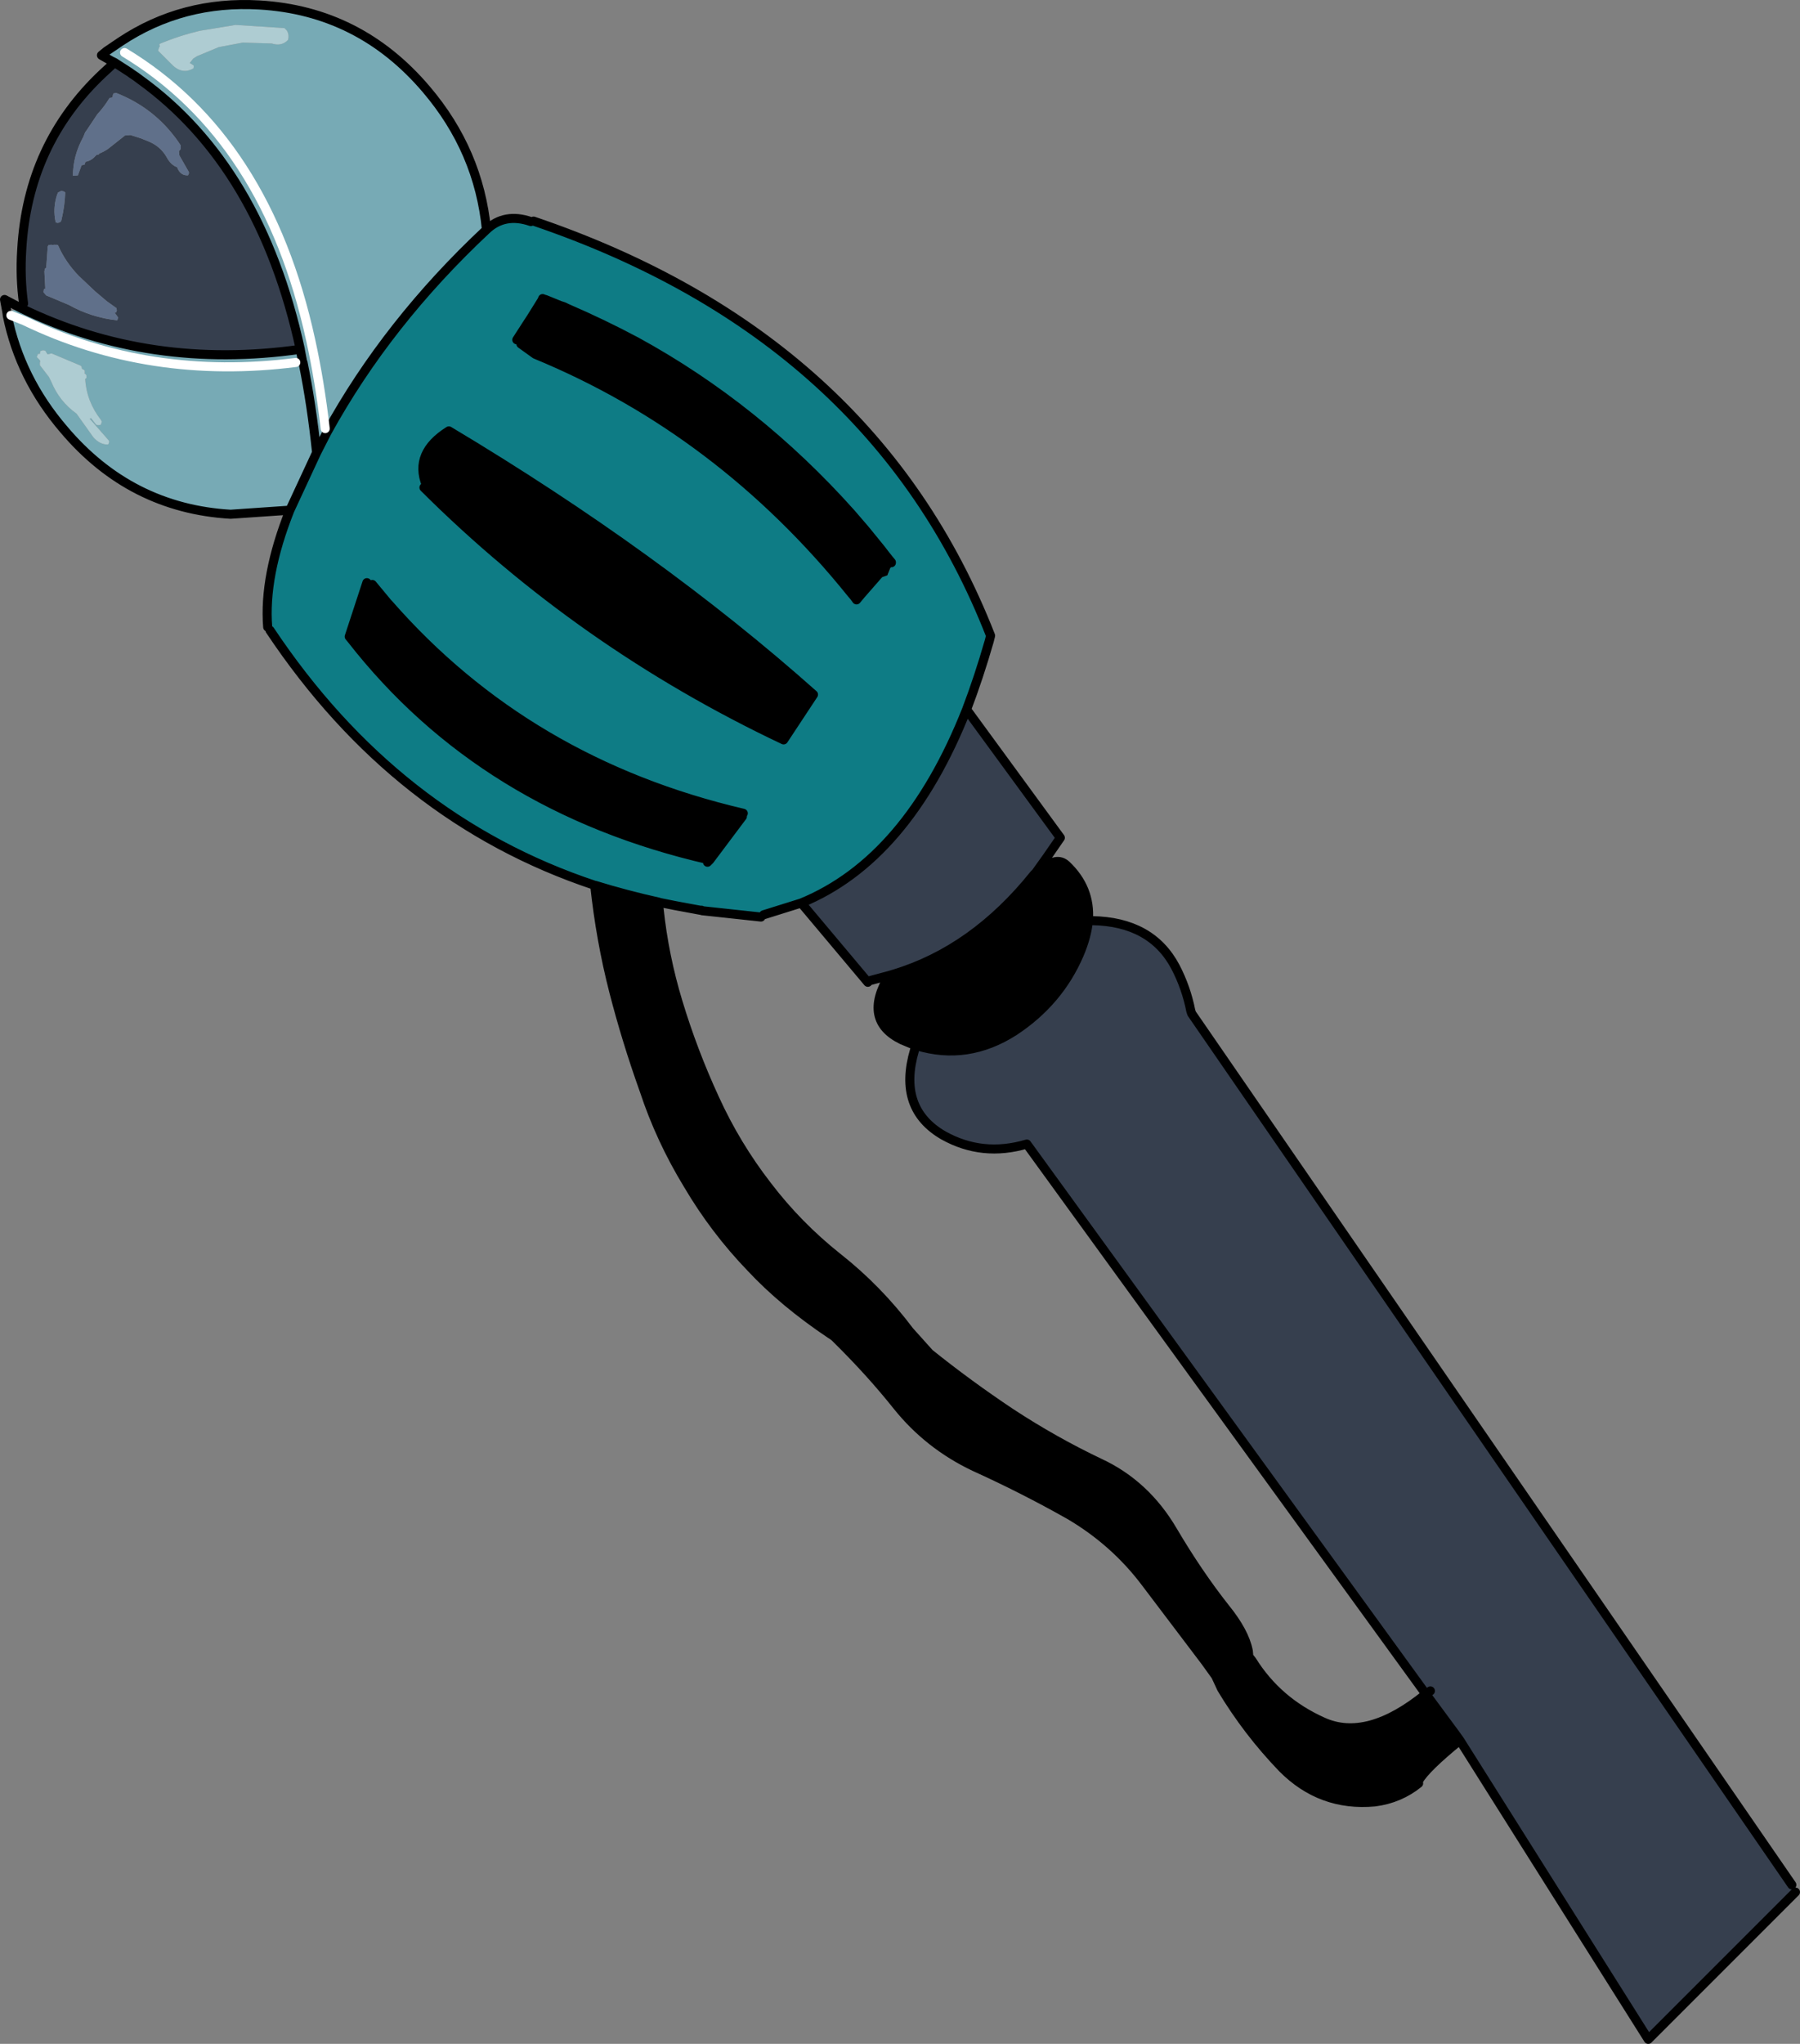
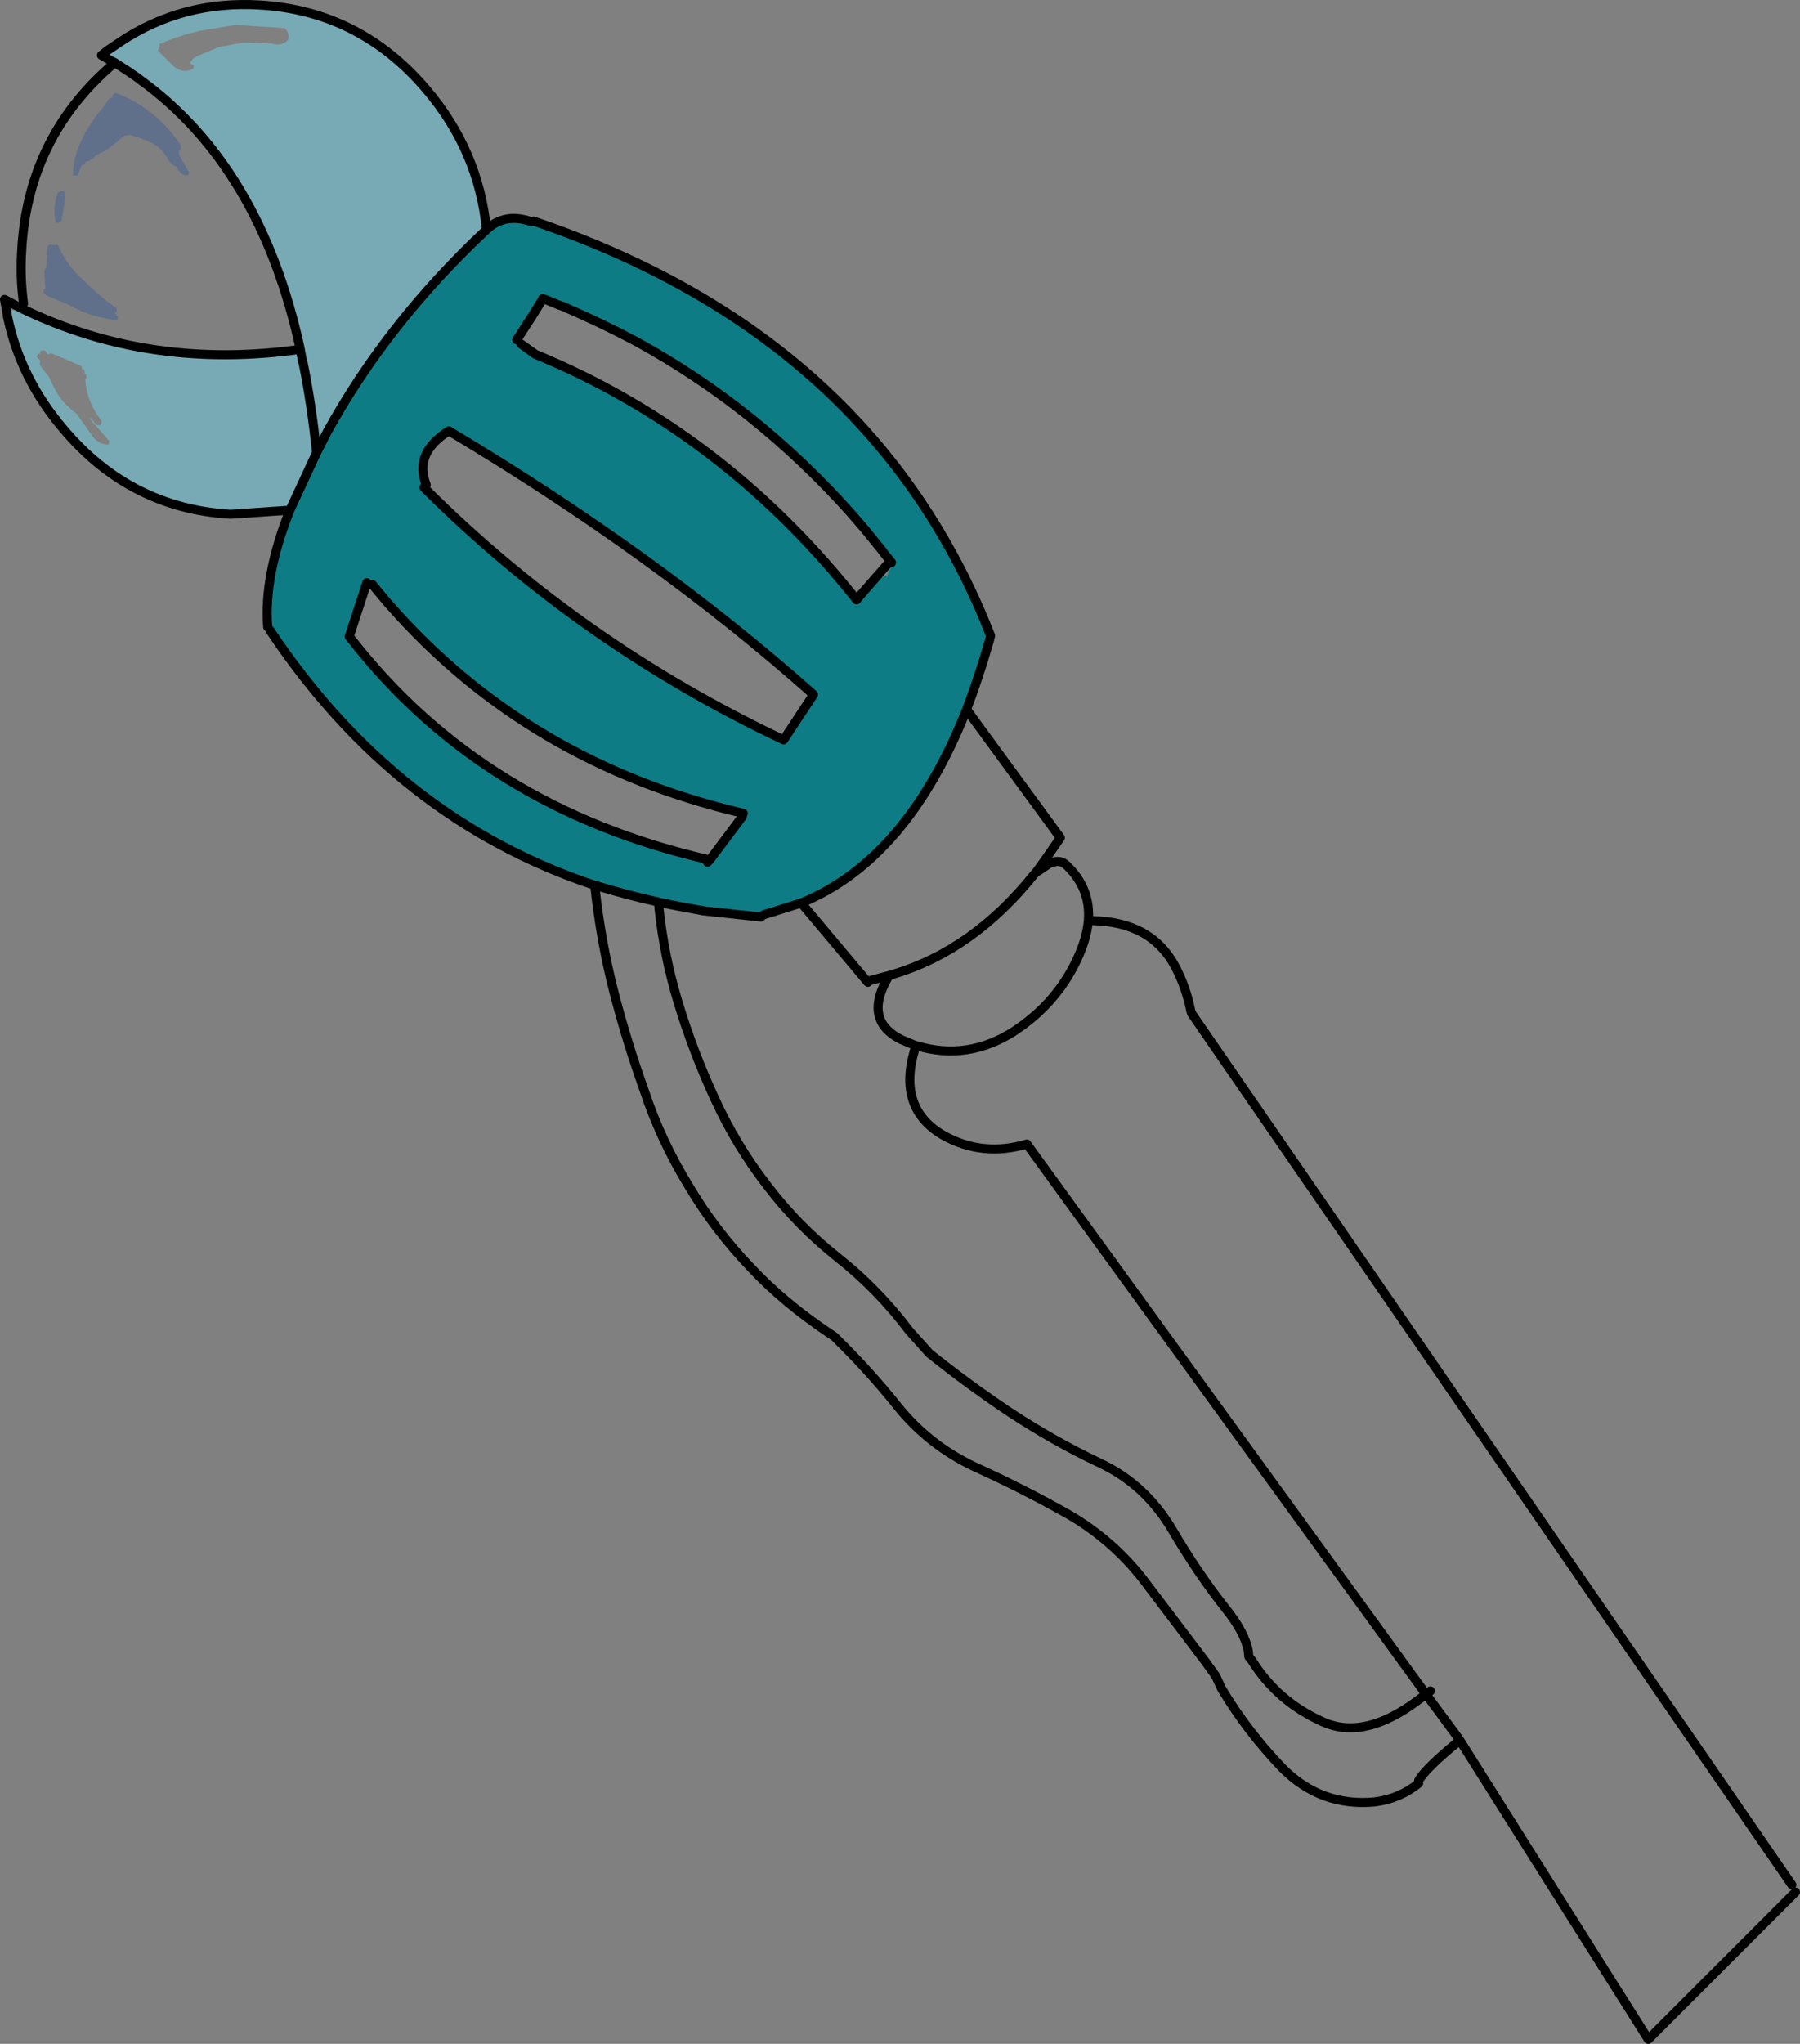
<svg xmlns="http://www.w3.org/2000/svg" height="225.55px" width="198.7px">
  <rect width="100%" height="100%" fill="#808080" stroke="none" />
  <g transform="matrix(1.0, 0.0, 0.0, 1.0, 86.0, 99.7)">
    <path d="M-27.1 -75.3 Q10.45 -62.55 23.35 -29.55 L23.2 -28.95 Q22.05 -24.95 20.7 -21.4 14.15 -4.85 2.45 -0.05 L-1.7 1.25 -2.0 1.5 -8.5 0.8 -8.45 0.45 -8.5 0.45 -8.55 0.75 -8.7 0.75 -11.4 0.25 -13.15 -0.1 -13.3 -0.15 Q-16.9 -0.95 -20.3 -2.0 L-20.35 -2.0 Q-42.3 -9.3 -56.2 -30.15 L-56.45 -30.5 Q-56.9 -36.1 -54.0 -43.4 L-51.05 -49.75 -49.9 -52.0 Q-43.25 -64.1 -32.3 -74.35 -30.3 -76.25 -27.4 -75.25 L-27.1 -75.3 M11.75 -38.45 L11.15 -38.7 11.25 -39.1 11.75 -38.45 11.25 -39.1 11.2 -39.35 10.9 -39.75 9.5 -41.25 7.95 -43.05 Q-2.5 -54.75 -15.75 -62.0 -19.5 -64.0 -23.45 -65.7 L-23.75 -65.85 -24.0 -65.7 -24.2 -66.0 Q-24.75 -66.8 -25.8 -66.7 L-25.8 -66.65 -26.0 -66.7 -26.1 -66.75 -26.15 -66.6 -26.1 -66.75 -26.0 -66.7 -25.8 -66.65 -26.15 -66.6 -26.35 -66.55 -27.05 -65.25 -27.3 -64.75 -27.5 -63.8 -27.95 -63.75 -28.5 -63.5 -28.7 -63.05 -28.85 -62.85 -28.95 -62.2 -28.95 -62.1 -28.5 -61.75 Q-27.75 -61.15 -26.85 -60.75 L-26.9 -60.6 Q-6.5 -52.2 8.0 -34.2 L8.3 -33.85 8.55 -33.5 9.05 -34.1 Q10.3 -34.45 10.6 -35.75 L11.35 -36.0 11.95 -36.2 12.35 -37.2 12.4 -37.6 12.4 -37.65 12.35 -37.9 12.2 -38.05 11.75 -38.45 M-39.2 -45.9 Q-21.9 -28.65 0.5 -18.05 L3.8 -23.05 Q-13.45 -38.4 -36.45 -52.15 -40.35 -49.7 -38.95 -46.2 L-39.2 -45.9 M-23.75 -65.85 L-24.2 -66.0 -23.75 -65.85 M-28.5 -61.75 L-26.9 -60.6 -28.5 -61.75 M-27.3 -64.75 L-27.95 -63.75 -27.3 -64.75 M-3.95 -9.95 Q-27.75 -15.5 -43.1 -33.05 L-43.2 -33.15 -44.9 -35.2 -45.5 -35.4 -47.45 -29.45 -47.2 -29.15 Q-32.65 -10.5 -7.65 -4.8 L-4.05 -9.6 -3.95 -9.95 M-7.9 -4.55 L-7.7 -4.5 -7.65 -4.8 -7.9 -4.55" fill="#0e7c85" fill-rule="evenodd" stroke="none" />
-     <path d="M28.35 -3.4 L29.9 -4.45 30.45 -4.6 Q31.15 -4.75 31.7 -4.25 34.4 -1.7 34.15 1.85 34.0 3.6 33.15 5.6 30.9 10.85 25.95 14.1 20.8 17.4 15.2 15.7 L15.1 15.7 13.55 15.05 Q9.15 12.9 12.15 7.95 L12.65 7.8 Q21.45 5.15 28.15 -3.2 L28.25 -3.3 28.35 -3.4 M75.15 92.35 Q71.35 95.45 70.6 96.8 L70.6 97.1 Q68.5 98.8 65.75 99.15 59.8 99.7 55.55 95.4 51.7 91.4 48.85 86.65 L48.2 85.25 47.05 83.65 40.5 75.0 Q37.05 70.4 32.0 67.45 26.95 64.6 21.55 62.15 16.5 59.75 13.05 55.45 10.1 51.75 6.45 48.15 L6.1 47.8 5.65 47.5 Q0.5 44.05 -3.1 40.2 -7.1 36.05 -10.05 31.05 -13.1 26.05 -14.9 20.6 -16.85 15.15 -18.25 9.7 -19.7 4.05 -20.35 -2.0 L-20.3 -2.0 Q-16.9 -0.95 -13.3 -0.15 L-13.25 0.55 Q-12.7 5.8 -11.15 10.9 -9.5 16.35 -7.1 21.55 -4.75 26.7 -1.3 31.15 2.05 35.55 6.45 39.05 10.9 42.55 14.4 47.2 L16.6 49.65 Q20.9 53.1 25.55 56.2 30.35 59.35 35.4 61.75 40.45 64.1 43.45 69.2 46.25 73.95 49.25 77.75 51.4 80.4 51.8 82.5 L51.85 83.05 51.85 83.1 52.0 83.3 52.2 83.55 Q55.0 88.05 60.0 90.3 64.9 92.55 71.4 87.25 L74.65 91.65 75.15 92.35 M11.25 -39.1 L11.15 -38.7 11.75 -38.45 12.15 -37.95 12.2 -37.7 9.05 -34.1 12.2 -37.7 12.15 -37.95 11.75 -38.45 12.2 -38.05 12.35 -37.9 12.4 -37.65 12.4 -37.6 12.35 -37.2 11.95 -36.2 11.35 -36.0 10.6 -35.75 Q10.3 -34.45 9.05 -34.1 L8.7 -34.05 8.2 -34.1 8.05 -34.25 8.0 -34.2 Q-6.5 -52.2 -26.9 -60.6 L-26.85 -60.75 Q-27.75 -61.15 -28.5 -61.75 L-28.95 -62.1 -28.95 -62.2 -27.95 -63.75 -28.95 -62.2 -28.85 -62.85 -28.7 -63.05 -28.5 -63.5 -27.95 -63.75 -27.5 -63.8 -27.3 -64.75 -26.15 -66.6 -27.3 -64.75 -27.05 -65.25 -26.35 -66.55 -26.15 -66.6 -25.8 -66.65 -24.2 -66.0 -25.8 -66.65 -25.8 -66.7 Q-24.75 -66.8 -24.2 -66.0 L-24.0 -65.7 -23.75 -65.85 -23.45 -65.7 Q-19.5 -64.0 -15.75 -62.0 -2.5 -54.75 7.95 -43.05 L9.5 -41.25 10.9 -39.75 11.2 -39.35 11.25 -39.1 9.5 -41.25 11.25 -39.1 M12.15 -37.95 L12.4 -37.65 12.15 -37.95 M-38.95 -46.2 Q-40.35 -49.7 -36.45 -52.15 -13.45 -38.4 3.8 -23.05 L0.5 -18.05 Q-21.9 -28.65 -39.2 -45.9 L-38.95 -46.2 M-44.9 -35.2 L-43.2 -33.15 -43.1 -33.05 Q-27.75 -15.5 -3.95 -9.95 L-4.05 -9.6 -7.65 -4.8 Q-32.65 -10.5 -47.2 -29.15 L-47.45 -29.45 -45.5 -35.4 -44.9 -35.2" fill="#000000" fill-rule="evenodd" stroke="none" />
    <path d="M-54.0 -43.4 L-60.55 -42.95 Q-71.6 -43.6 -78.95 -52.3 -83.8 -57.95 -85.2 -64.9 L-85.2 -64.95 -85.25 -65.3 -83.6 -65.65 Q-69.45 -58.8 -52.85 -61.15 -57.25 -81.35 -70.6 -90.95 L-70.8 -91.1 -71.0 -91.25 -71.45 -91.55 -71.65 -91.7 -73.35 -92.8 -74.25 -94.05 -72.7 -95.1 Q-65.85 -99.65 -57.35 -99.15 -46.3 -98.5 -38.95 -89.85 -33.15 -83.05 -32.3 -74.35 -43.25 -64.1 -49.9 -52.0 L-51.05 -49.75 -54.0 -43.4 M-53.35 -59.7 Q-69.5 -57.65 -83.3 -64.3 L-84.8 -64.9 -83.3 -64.3 Q-69.5 -57.65 -53.35 -59.7 M-81.75 -60.65 L-81.8 -60.65 -81.85 -60.55 -81.9 -60.4 -81.95 -60.3 -81.6 -59.95 -81.55 -59.75 -81.6 -59.75 -81.6 -59.65 -81.6 -59.55 -81.6 -59.4 -80.6 -58.1 -80.35 -57.6 Q-79.45 -55.4 -77.55 -54.05 L-75.7 -51.45 Q-74.95 -50.6 -74.05 -50.65 L-73.95 -50.9 -73.95 -51.0 -74.0 -51.1 -76.1 -53.5 -75.95 -53.55 -75.4 -52.85 Q-75.15 -52.7 -74.85 -52.85 L-74.8 -53.05 -74.75 -53.15 -74.85 -53.35 Q-76.45 -55.4 -76.6 -57.9 L-76.55 -57.9 -76.45 -58.0 -76.45 -58.15 -76.45 -58.25 -76.5 -58.35 -76.6 -58.45 -76.65 -58.45 -76.65 -58.8 -76.75 -58.9 -76.95 -59.0 -77.0 -59.25 -77.1 -59.35 -80.3 -60.7 -80.75 -60.6 -81.0 -61.0 -81.25 -61.05 -81.4 -61.0 -81.55 -60.95 -81.6 -60.65 -81.75 -60.65 M-54.2 -95.3 Q-54.05 -95.9 -54.35 -96.35 L-54.6 -96.6 -60.0 -96.95 -63.95 -96.3 Q-66.25 -95.75 -68.4 -94.85 L-68.4 -94.7 -68.35 -94.6 -68.35 -94.55 -68.4 -94.55 -68.5 -94.3 -68.55 -94.1 -67.15 -92.7 Q-65.95 -91.4 -64.65 -92.15 L-64.6 -92.4 -64.65 -92.5 -65.05 -92.75 -64.65 -93.25 -64.25 -93.5 -61.85 -94.5 -59.2 -95.0 -56.0 -94.9 Q-54.9 -94.55 -54.2 -95.3 M-77.35 -57.9 L-77.35 -57.65 -77.35 -57.9 M-52.85 -61.15 L-52.85 -61.1 -52.6 -59.8 -52.55 -59.7 Q-51.6 -55.05 -51.05 -49.75 -51.6 -55.05 -52.55 -59.7 L-52.6 -59.8 -52.85 -61.1 -52.85 -61.15 M-72.25 -93.9 Q-56.55 -84.4 -51.7 -62.15 -50.7 -57.6 -50.1 -52.4 -50.7 -57.6 -51.7 -62.15 -56.55 -84.4 -72.25 -93.9" fill="#77aab5" fill-rule="evenodd" stroke="none" />
-     <path d="M20.7 -21.4 L31.05 -7.25 29.6 -5.15 28.35 -3.4 28.25 -3.3 28.15 -3.2 Q21.45 5.15 12.65 7.8 L12.15 7.95 10.1 8.5 9.8 8.7 2.45 -0.05 Q14.15 -4.85 20.7 -21.4 M34.15 1.85 L34.55 1.9 Q41.1 2.0 43.75 7.0 44.95 9.3 45.45 11.85 L45.55 12.15 111.8 108.3 112.2 109.1 95.95 125.35 75.15 92.35 74.65 91.65 75.15 92.35 74.65 91.65 71.4 87.25 27.35 26.55 Q22.45 28.0 18.15 25.6 13.05 22.65 14.95 16.2 L15.2 15.7 Q20.8 17.4 25.95 14.1 30.9 10.85 33.15 5.6 34.0 3.6 34.15 1.85 M-83.6 -65.65 L-83.4 -66.2 Q-83.8 -69.1 -83.6 -72.15 -82.95 -83.8 -74.65 -91.6 L-73.35 -92.8 -71.65 -91.7 -71.45 -91.55 -71.0 -91.25 -70.8 -91.1 -70.6 -90.95 Q-57.25 -81.35 -52.85 -61.15 -69.45 -58.8 -83.6 -65.65 M-81.05 -70.0 L-81.1 -69.75 -81.0 -67.85 -81.15 -67.8 -81.2 -67.45 -80.9 -67.1 -78.4 -66.05 Q-75.9 -64.65 -73.05 -64.35 L-73.0 -64.55 -72.95 -64.65 -73.35 -65.2 -73.2 -65.2 -73.1 -65.45 -73.15 -65.7 -74.2 -66.45 -75.5 -67.55 -77.3 -69.25 Q-78.8 -70.8 -79.6 -72.65 L-79.85 -72.7 -79.95 -72.65 -80.0 -72.7 -80.2 -72.65 -80.25 -72.65 -80.35 -72.7 -80.55 -72.65 -80.65 -72.65 -80.7 -72.55 -80.75 -72.45 -80.75 -72.2 -80.9 -70.15 -81.0 -70.1 -81.05 -70.0 M-79.25 -78.65 L-79.3 -78.6 -79.6 -78.45 -79.7 -78.2 Q-80.2 -76.7 -79.85 -75.15 L-79.6 -75.1 -79.35 -75.2 -79.25 -75.3 -79.2 -75.5 Q-78.85 -77.0 -78.8 -78.45 L-78.9 -78.55 -79.25 -78.65 M-73.45 -89.4 L-73.5 -89.3 -73.55 -89.2 -73.55 -89.1 -73.6 -88.95 -73.8 -88.9 -73.9 -88.9 Q-74.5 -87.9 -75.25 -87.1 L-76.45 -85.3 -76.6 -85.1 -76.8 -84.6 Q-77.95 -82.5 -77.95 -80.3 L-77.4 -80.35 -77.0 -81.45 -76.65 -81.55 -76.6 -81.75 -76.55 -81.85 Q-75.95 -81.95 -75.5 -82.45 L-75.35 -82.6 -75.1 -82.65 -75.05 -82.75 Q-74.55 -82.95 -74.1 -83.25 L-72.2 -84.75 -71.6 -84.8 -70.5 -84.45 -69.5 -84.05 Q-68.25 -83.5 -67.6 -82.35 -67.15 -81.5 -66.45 -81.25 -66.1 -80.3 -65.25 -80.35 L-65.2 -80.45 -65.15 -80.55 -65.15 -80.7 -65.2 -80.8 -66.2 -82.55 -66.25 -83.05 -66.15 -83.1 -66.05 -83.3 -66.05 -83.4 -66.05 -83.55 -66.05 -83.65 -66.35 -84.1 Q-68.95 -87.8 -73.2 -89.45 L-73.35 -89.4 -73.45 -89.4 M71.9 86.9 L71.4 87.25 71.9 86.9" fill="#363f4e" fill-rule="evenodd" stroke="none" />
-     <path d="M-81.75 -60.65 L-81.6 -60.65 -81.55 -60.95 -81.4 -61.0 -81.25 -61.05 -81.0 -61.0 -80.75 -60.6 -80.3 -60.7 -77.1 -59.35 -77.0 -59.25 -76.95 -59.0 -76.75 -58.9 -76.65 -58.8 -76.65 -58.45 -76.6 -58.45 -76.5 -58.35 -76.45 -58.25 -76.45 -58.15 -76.45 -58.0 -76.55 -57.9 -76.6 -57.9 Q-76.45 -55.4 -74.85 -53.35 L-74.75 -53.15 -74.8 -53.05 -74.85 -52.85 Q-75.15 -52.7 -75.4 -52.85 L-75.95 -53.55 -76.1 -53.5 -74.0 -51.1 -73.95 -51.0 -73.95 -50.9 -74.05 -50.65 Q-74.95 -50.6 -75.7 -51.45 L-77.55 -54.05 Q-79.45 -55.4 -80.35 -57.6 L-80.6 -58.1 -81.6 -59.4 -81.6 -59.55 -81.6 -59.65 -81.6 -59.75 -81.55 -59.75 -81.6 -59.95 -81.95 -60.3 -81.9 -60.4 -81.85 -60.55 -81.8 -60.65 -81.75 -60.65 M-54.2 -95.3 Q-54.9 -94.55 -56.0 -94.9 L-59.2 -95.0 -61.85 -94.5 -64.25 -93.5 -64.65 -93.25 -65.05 -92.75 -64.65 -92.5 -64.6 -92.4 -64.65 -92.15 Q-65.95 -91.4 -67.15 -92.7 L-68.55 -94.1 -68.5 -94.3 -68.4 -94.55 -68.35 -94.55 -68.35 -94.6 -68.4 -94.7 -68.4 -94.85 Q-66.25 -95.75 -63.95 -96.3 L-60.0 -96.95 -54.6 -96.6 -54.35 -96.35 Q-54.05 -95.9 -54.2 -95.3 M-77.35 -57.9 L-77.35 -57.65 -77.35 -57.9" fill="#aeccd2" fill-rule="evenodd" stroke="none" />
    <path d="M-81.05 -70.0 L-81.0 -70.1 -80.9 -70.15 -80.75 -72.2 -80.75 -72.45 -80.7 -72.55 -80.65 -72.65 -80.55 -72.65 -80.35 -72.7 -80.25 -72.65 -80.2 -72.65 -80.0 -72.7 -79.95 -72.65 -79.85 -72.7 -79.6 -72.65 Q-78.8 -70.8 -77.3 -69.25 L-75.5 -67.55 -74.2 -66.45 -73.15 -65.7 -73.1 -65.45 -73.2 -65.2 -73.35 -65.2 -72.95 -64.65 -73.0 -64.55 -73.05 -64.35 Q-75.9 -64.65 -78.4 -66.05 L-80.9 -67.1 -81.2 -67.45 -81.15 -67.8 -81.0 -67.85 -81.1 -69.75 -81.05 -70.0 M-73.45 -89.4 L-73.35 -89.4 -73.2 -89.45 Q-68.95 -87.8 -66.35 -84.1 L-66.05 -83.65 -66.05 -83.55 -66.05 -83.4 -66.05 -83.3 -66.15 -83.1 -66.25 -83.05 -66.2 -82.55 -65.2 -80.8 -65.15 -80.7 -65.15 -80.55 -65.2 -80.45 -65.25 -80.35 Q-66.1 -80.3 -66.45 -81.25 -67.15 -81.5 -67.6 -82.35 -68.25 -83.5 -69.5 -84.05 L-70.5 -84.45 -71.6 -84.8 -72.2 -84.75 -74.1 -83.25 Q-74.55 -82.95 -75.05 -82.75 L-75.1 -82.65 -75.35 -82.6 -75.5 -82.45 Q-75.95 -81.95 -76.55 -81.85 L-76.6 -81.75 -76.65 -81.55 -77.0 -81.45 -77.4 -80.35 -77.95 -80.3 Q-77.95 -82.5 -76.8 -84.6 L-76.6 -85.1 -76.45 -85.3 -75.25 -87.1 Q-74.5 -87.9 -73.9 -88.9 L-73.8 -88.9 -73.6 -88.95 -73.55 -89.1 -73.55 -89.2 -73.5 -89.3 -73.45 -89.4 M-79.25 -78.65 L-78.9 -78.55 -78.8 -78.45 Q-78.85 -77.0 -79.2 -75.5 L-79.25 -75.3 -79.35 -75.2 -79.6 -75.1 -79.85 -75.15 Q-80.2 -76.7 -79.7 -78.2 L-79.6 -78.45 -79.3 -78.6 -79.25 -78.65" fill="#60708a" fill-rule="evenodd" stroke="none" />
    <path d="M-27.1 -75.3 Q10.45 -62.55 23.35 -29.55 L23.2 -28.95 Q22.05 -24.95 20.7 -21.4 L31.05 -7.25 29.6 -5.15 28.35 -3.4 29.9 -4.45 30.45 -4.6 Q31.15 -4.75 31.7 -4.25 34.4 -1.7 34.15 1.85 34.0 3.6 33.15 5.6 30.9 10.85 25.95 14.1 20.8 17.4 15.2 15.7 L15.1 15.7 13.55 15.05 Q9.15 12.9 12.15 7.95 L10.1 8.5 M34.55 1.9 Q41.1 2.0 43.75 7.0 44.95 9.3 45.45 11.85 L45.55 12.15 111.8 108.3 M112.2 109.1 L95.95 125.35 75.15 92.35 Q71.35 95.45 70.6 96.8 M70.6 97.1 Q68.5 98.8 65.75 99.15 59.8 99.7 55.55 95.4 51.7 91.4 48.85 86.65 L48.2 85.25 47.05 83.65 40.5 75.0 Q37.05 70.4 32.0 67.45 26.95 64.6 21.55 62.15 16.5 59.75 13.05 55.45 10.1 51.75 6.45 48.15 L6.1 47.8 5.65 47.5 Q0.5 44.05 -3.1 40.2 -7.1 36.05 -10.05 31.05 -13.1 26.05 -14.9 20.6 -16.85 15.15 -18.25 9.7 -19.7 4.05 -20.35 -2.0 -42.3 -9.3 -56.2 -30.15 M-56.45 -30.5 Q-56.9 -36.1 -54.0 -43.4 L-60.55 -42.95 Q-71.6 -43.6 -78.95 -52.3 -83.8 -57.95 -85.2 -64.9 L-85.2 -64.95 -85.25 -65.3 -85.5 -66.65 -83.6 -65.65 Q-69.45 -58.8 -52.85 -61.15 -57.25 -81.35 -70.6 -90.95 L-70.8 -91.1 -71.0 -91.25 -71.45 -91.55 -71.65 -91.7 -73.35 -92.8 -73.75 -93.0 -74.8 -93.6 -74.25 -94.05 -72.7 -95.1 Q-65.85 -99.65 -57.35 -99.15 -46.3 -98.5 -38.95 -89.85 -33.15 -83.05 -32.3 -74.35 -30.3 -76.25 -27.4 -75.25 M-83.4 -66.2 Q-83.8 -69.1 -83.6 -72.15 -82.95 -83.8 -74.65 -91.6 L-73.35 -92.8 M11.25 -39.1 L9.5 -41.25 7.95 -43.05 Q-2.5 -54.75 -15.75 -62.0 -19.5 -64.0 -23.45 -65.7 L-23.75 -65.85 -24.2 -66.0 -25.8 -66.65 -26.0 -66.7 -26.1 -66.75 -26.15 -66.6 -27.3 -64.75 -27.95 -63.75 -28.95 -62.2 M-26.9 -60.6 Q-6.5 -52.2 8.0 -34.2 L8.3 -33.85 8.55 -33.5 9.05 -34.1 12.2 -37.7 12.15 -37.95 11.75 -38.45 11.25 -39.1 M12.4 -37.65 L12.4 -37.6 M12.4 -37.65 L12.15 -37.95 M-39.2 -45.9 Q-21.9 -28.65 0.5 -18.05 L3.8 -23.05 Q-13.45 -38.4 -36.45 -52.15 -40.35 -49.7 -38.95 -46.2 M28.35 -3.4 L28.25 -3.3 28.15 -3.2 Q21.45 5.15 12.65 7.8 L12.15 7.95 M2.45 -0.05 Q14.15 -4.85 20.7 -21.4 M-26.9 -60.6 L-28.5 -61.75 M-51.05 -49.75 Q-51.6 -55.05 -52.55 -59.7 L-52.6 -59.8 -52.85 -61.1 -52.85 -61.15 M-51.05 -49.75 L-49.9 -52.0 Q-43.25 -64.1 -32.3 -74.35 M-44.9 -35.2 L-43.2 -33.15 -43.1 -33.05 Q-27.75 -15.5 -3.95 -9.95 M-4.05 -9.6 L-7.65 -4.8 Q-32.65 -10.5 -47.2 -29.15 L-47.45 -29.45 -45.5 -35.4 M-7.9 -4.55 L-7.65 -4.8 M-13.3 -0.15 Q-16.9 -0.95 -20.3 -2.0 L-20.35 -2.0 M-8.55 0.75 L-8.7 0.75 -11.4 0.25 -13.15 -0.1 -13.3 -0.15 -13.25 0.55 Q-12.7 5.8 -11.15 10.9 -9.5 16.35 -7.1 21.55 -4.75 26.7 -1.3 31.15 2.05 35.55 6.45 39.05 10.9 42.55 14.4 47.2 L16.6 49.65 Q20.9 53.1 25.55 56.2 30.35 59.35 35.4 61.75 40.45 64.1 43.45 69.2 46.25 73.95 49.25 77.75 51.4 80.4 51.8 82.5 L51.85 83.05 51.85 83.1 52.0 83.3 52.2 83.55 Q55.0 88.05 60.0 90.3 64.9 92.55 71.4 87.25 L27.35 26.55 Q22.45 28.0 18.15 25.6 13.05 22.65 14.95 16.2 M-54.0 -43.4 L-51.05 -49.75 M-2.0 1.5 L-8.5 0.8 -8.55 0.75 M9.8 8.7 L2.45 -0.05 -1.7 1.25 M74.65 91.65 L75.15 92.35 74.65 91.65 71.4 87.25 71.9 86.9" fill="none" stroke="#000000" stroke-linecap="round" stroke-linejoin="round" stroke-width="1.0" />
-     <path d="M-84.8 -64.9 L-83.3 -64.3 Q-69.5 -57.65 -53.35 -59.7 M-50.1 -52.4 Q-50.7 -57.6 -51.7 -62.15 -56.55 -84.4 -72.25 -93.9" fill="none" stroke="#ffffff" stroke-linecap="round" stroke-linejoin="round" stroke-width="1.0" />
  </g>
</svg>